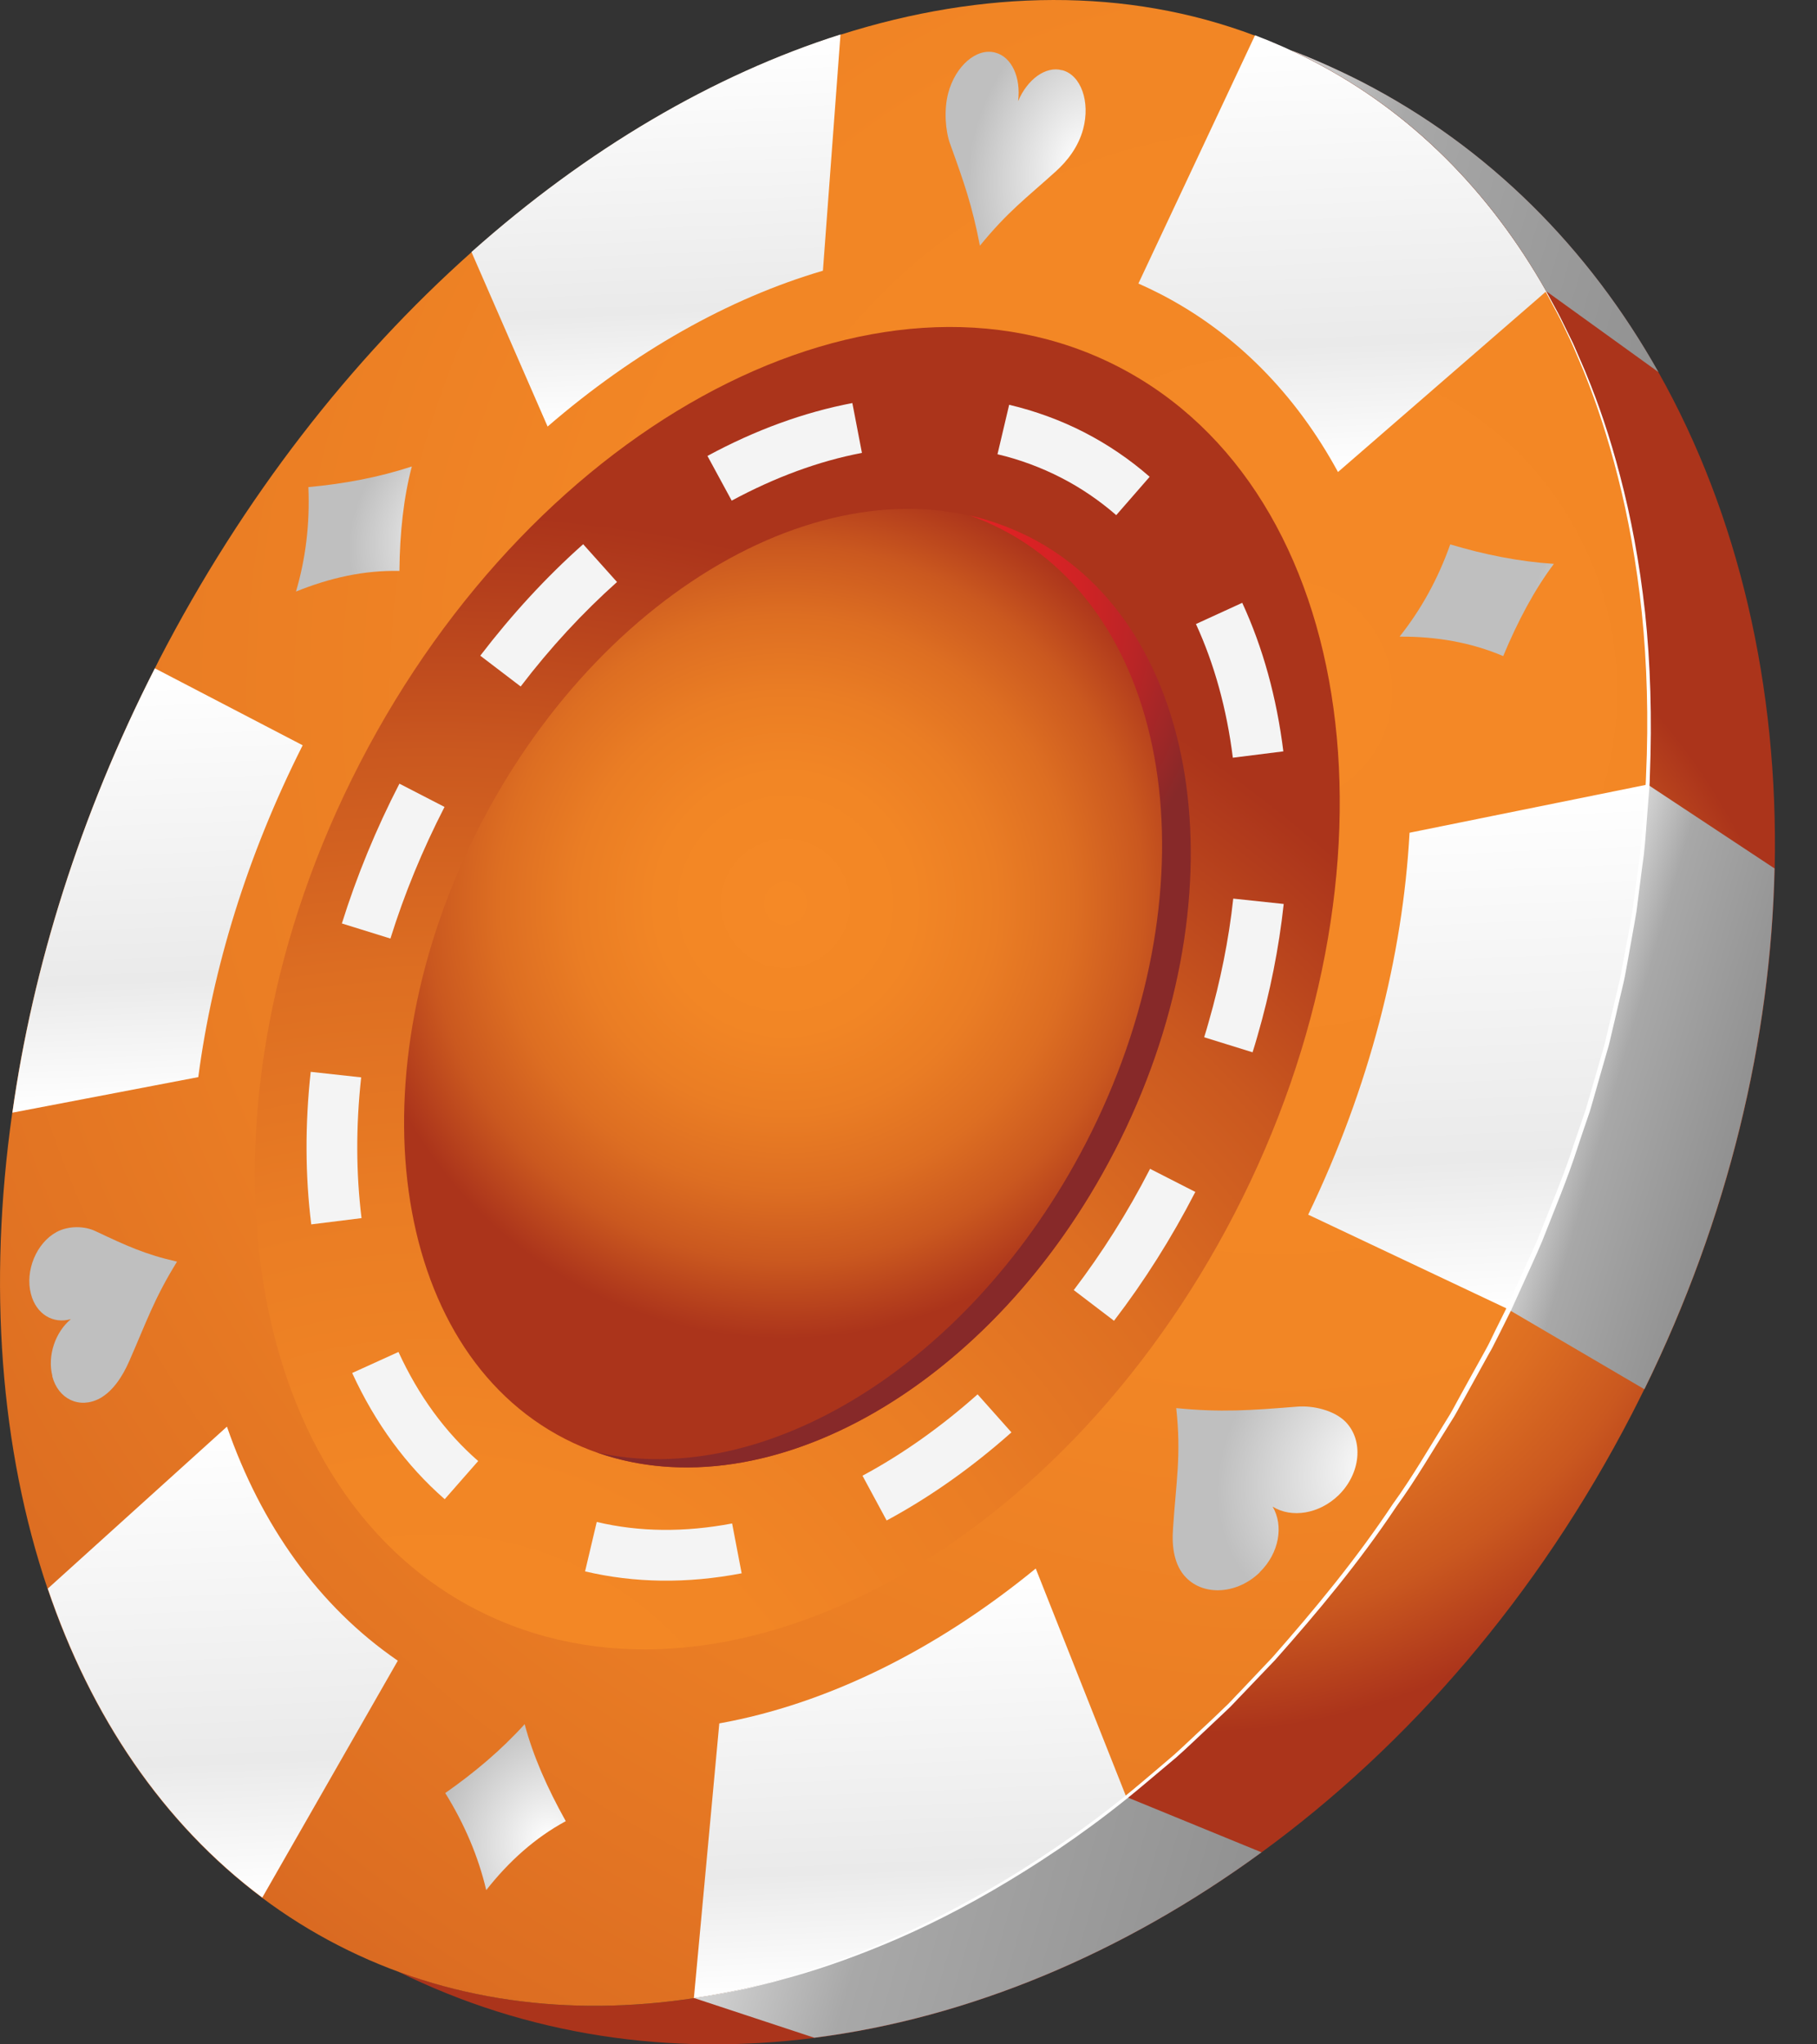
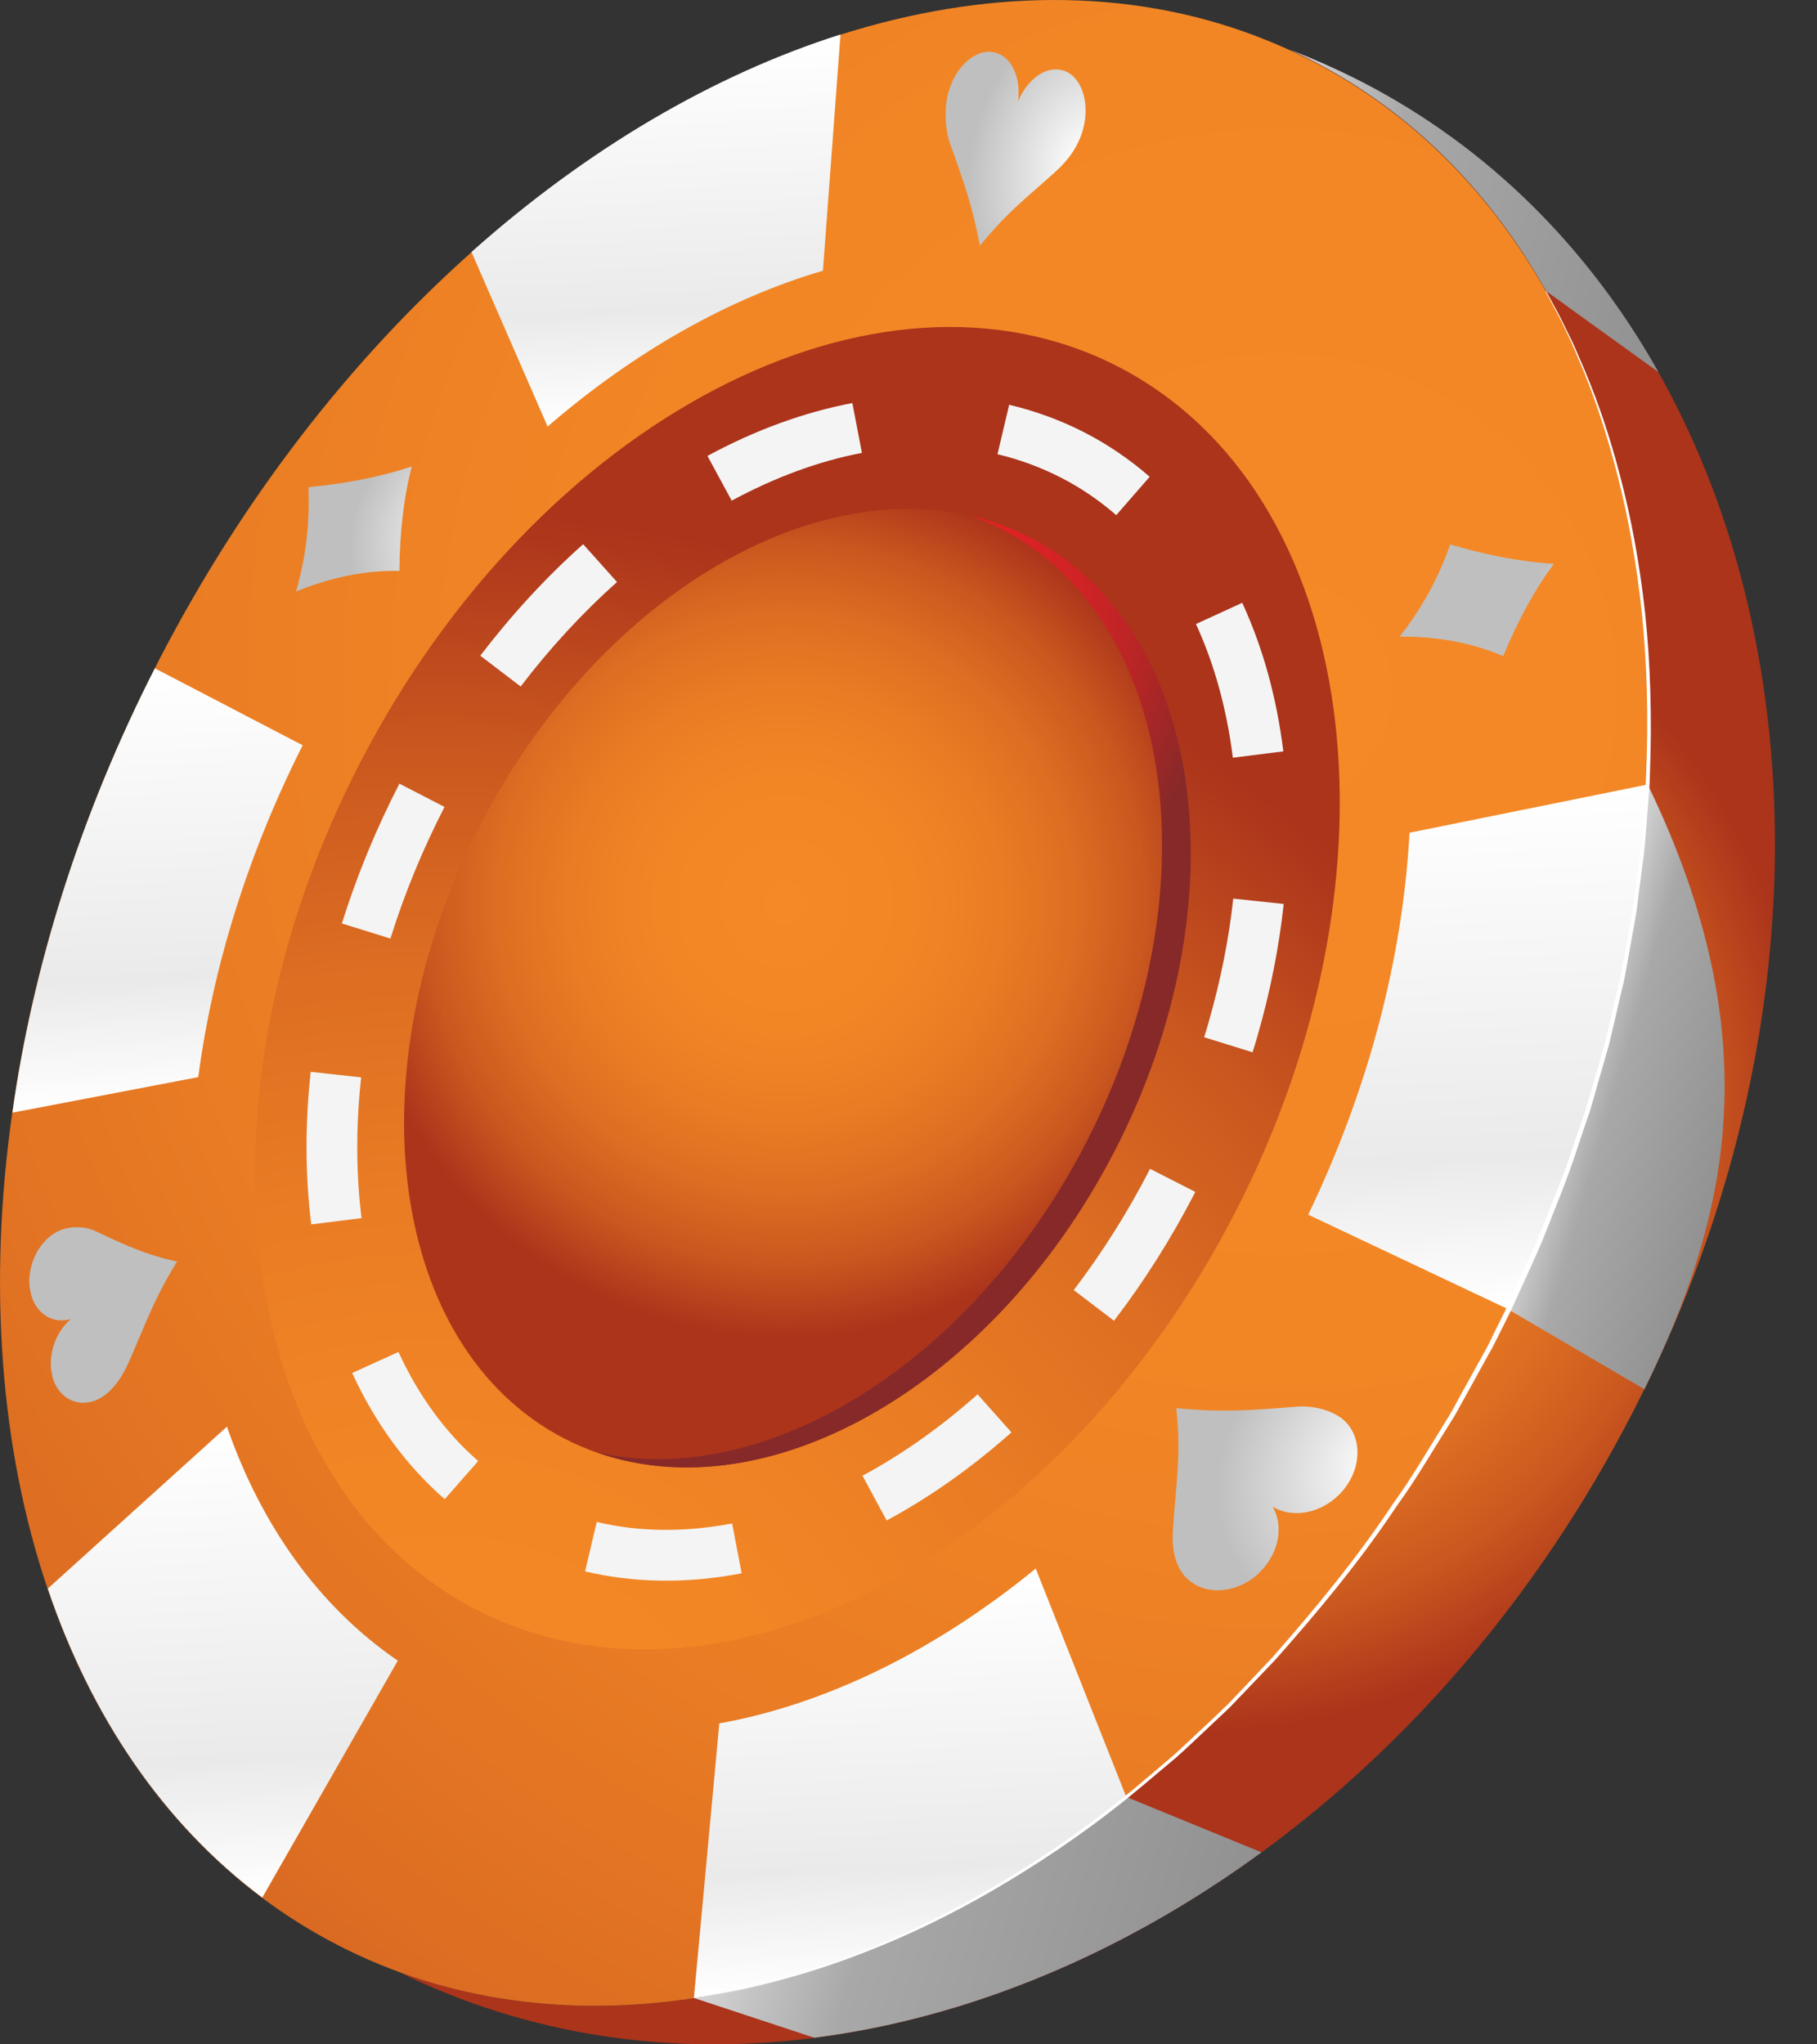
<svg xmlns="http://www.w3.org/2000/svg" width="40" height="45" viewBox="0 0 40 45" fill="none">
  <rect x="0" y="0" width="40" height="45" fill="#333333" stroke="none" />
  <path d="M36.198 30.579C36.106 30.764 36.017 30.945 35.921 31.13C33.846 35.144 30.996 38.423 27.767 40.777C24.707 43.013 21.311 44.425 17.922 44.858C14.761 45.262 11.609 44.812 8.742 43.387C10.796 44.152 13.014 44.325 15.275 43.984C18.486 43.501 21.778 41.962 24.792 39.558C27.894 37.09 30.697 33.711 32.81 29.621C32.949 29.356 33.079 29.091 33.21 28.822C35.079 24.959 36.085 20.983 36.274 17.267C36.489 13.172 35.723 9.393 34.039 6.413C32.802 4.219 31.072 2.462 28.875 1.331C28.723 1.251 28.563 1.175 28.407 1.104C28.938 1.306 29.46 1.541 29.973 1.802C32.781 3.248 34.978 5.471 36.51 8.195C38.273 11.323 39.153 15.11 39.069 19.116C38.985 22.866 38.055 26.804 36.203 30.579H36.198Z" fill="url(#paint0_radial_78_1393)" />
  <path d="M33.21 28.822C33.084 29.087 32.949 29.356 32.81 29.621C30.701 33.711 27.894 37.09 24.791 39.558C21.778 41.958 18.482 43.496 15.271 43.984C12.522 44.4 9.836 44.051 7.437 42.816C6.848 42.513 6.292 42.164 5.77 41.773C3.586 40.138 1.999 37.78 1.048 34.972C0.008 31.899 -0.27 28.288 0.269 24.501C0.719 21.294 1.755 17.96 3.405 14.719C3.439 14.656 3.468 14.593 3.502 14.526C5.354 10.944 7.732 7.909 10.38 5.551C12.922 3.286 15.708 1.65 18.503 0.764C21.643 -0.233 24.8 -0.283 27.628 0.785C28.049 0.944 28.466 1.129 28.874 1.339C31.072 2.47 32.801 4.231 34.039 6.421C35.723 9.402 36.489 13.185 36.274 17.275C36.081 20.991 35.075 24.967 33.21 28.83V28.822Z" fill="url(#paint1_radial_78_1393)" />
  <path d="M27.178 26.712C23.276 34.266 15.801 38.171 10.485 35.43C5.169 32.693 4.024 24.345 7.926 16.791C11.828 9.238 19.303 5.333 24.619 8.073C29.935 10.814 31.08 19.158 27.178 26.712Z" fill="url(#paint2_radial_78_1393)" />
  <path d="M18.116 5.959C16.037 6.569 13.957 7.746 12.055 9.389L10.379 5.547C12.922 3.281 15.708 1.646 18.503 0.759L18.116 5.959Z" fill="url(#paint3_linear_78_1393)" />
  <path d="M4.361 23.71L0.273 24.492C0.724 21.285 1.759 17.952 3.409 14.711L6.663 16.405C5.442 18.826 4.68 21.319 4.365 23.71H4.361Z" fill="url(#paint4_linear_78_1393)" />
  <path d="M8.759 36.552L5.774 41.769C3.59 40.134 2.003 37.776 1.052 34.968L4.996 31.403C5.745 33.564 7.012 35.358 8.759 36.556V36.552Z" fill="url(#paint5_linear_78_1393)" />
  <path d="M24.796 39.558C21.782 41.958 18.486 43.496 15.275 43.984L15.835 37.935C18.196 37.511 20.604 36.325 22.801 34.526L24.796 39.558Z" fill="url(#paint6_linear_78_1393)" />
  <path d="M33.21 28.822L28.799 26.737C30.15 23.929 30.882 21.041 31.03 18.33L36.279 17.267C36.085 20.982 35.079 24.959 33.214 28.822H33.21Z" fill="url(#paint7_linear_78_1393)" />
-   <path d="M34.039 6.413L29.455 10.39C28.534 8.696 27.22 7.334 25.537 6.468C25.381 6.388 25.221 6.312 25.061 6.241L27.629 0.776C28.049 0.936 28.466 1.121 28.875 1.331C31.072 2.462 32.802 4.223 34.039 6.413Z" fill="url(#paint8_linear_78_1393)" />
  <path d="M12.88 34.589L13.137 33.501C14.071 33.723 15.073 33.732 16.117 33.534L16.327 34.631C15.127 34.862 13.97 34.846 12.88 34.589ZM9.79 33C8.948 32.265 8.262 31.331 7.753 30.222L8.772 29.759C9.214 30.722 9.803 31.529 10.527 32.16L9.79 33ZM19.518 33.467L18.987 32.483C19.863 32.013 20.717 31.407 21.521 30.692L22.266 31.529C21.395 32.303 20.473 32.954 19.522 33.467H19.518ZM6.852 26.951C6.718 25.88 6.713 24.749 6.84 23.593L7.951 23.715C7.833 24.787 7.837 25.825 7.959 26.813L6.852 26.951ZM24.526 29.074L23.638 28.397C24.261 27.578 24.825 26.687 25.309 25.745L25.318 25.728L26.315 26.237L26.303 26.258C25.789 27.254 25.192 28.2 24.526 29.07V29.074ZM8.595 20.659L7.526 20.327C7.854 19.28 8.279 18.246 8.793 17.25L9.786 17.762C9.302 18.704 8.902 19.675 8.595 20.659ZM27.578 23.164L26.509 22.832C26.543 22.723 26.576 22.613 26.606 22.504C26.867 21.596 27.052 20.68 27.149 19.78L28.26 19.898C28.155 20.865 27.961 21.844 27.679 22.815C27.645 22.933 27.612 23.046 27.574 23.164H27.578ZM11.461 15.11L10.573 14.433C11.264 13.53 12.025 12.701 12.838 11.979L13.583 12.811C12.825 13.488 12.11 14.261 11.466 15.106L11.461 15.11ZM27.14 16.678C27.006 15.606 26.732 14.614 26.328 13.736L27.347 13.269C27.801 14.253 28.104 15.35 28.252 16.539L27.145 16.678H27.14ZM16.108 11.02L15.574 10.036C16.626 9.465 17.703 9.074 18.764 8.872L18.975 9.969C18.023 10.15 17.059 10.507 16.108 11.02ZM24.573 11.339C24.202 11.016 23.794 10.738 23.361 10.516C22.919 10.289 22.443 10.112 21.959 9.999L22.216 8.91C22.784 9.044 23.352 9.25 23.874 9.519C24.388 9.784 24.872 10.112 25.309 10.495L24.577 11.335L24.573 11.339Z" fill="#F4F4F4" />
  <path d="M24.531 25.346C21.702 30.823 16.285 33.652 12.43 31.668C8.578 29.684 7.745 23.635 10.573 18.158C13.402 12.68 18.819 9.851 22.674 11.835C26.526 13.819 27.359 19.868 24.531 25.346Z" fill="url(#paint9_radial_78_1393)" />
  <path d="M24.531 25.346C21.87 30.495 16.925 33.303 13.141 31.971C16.828 32.807 21.386 30.028 23.903 25.165C26.732 19.688 25.903 13.639 22.051 11.651C21.82 11.533 21.584 11.428 21.34 11.344C21.803 11.449 22.249 11.613 22.683 11.831C26.534 13.816 27.363 19.864 24.535 25.341L24.531 25.346Z" fill="url(#paint10_radial_78_1393)" />
  <path d="M36.51 8.191L34.039 6.409C32.802 4.215 31.072 2.458 28.874 1.327C28.723 1.247 28.563 1.171 28.407 1.1C28.938 1.302 29.459 1.537 29.973 1.798C32.781 3.244 34.978 5.467 36.51 8.191Z" fill="url(#paint11_linear_78_1393)" />
-   <path d="M36.199 30.579L33.21 28.826C35.079 24.963 36.085 20.986 36.274 17.271L39.065 19.116C38.981 22.866 38.05 26.804 36.199 30.579Z" fill="url(#paint12_linear_78_1393)" />
+   <path d="M36.199 30.579L33.21 28.826C35.079 24.963 36.085 20.986 36.274 17.271C38.981 22.866 38.05 26.804 36.199 30.579Z" fill="url(#paint12_linear_78_1393)" />
  <path d="M27.771 40.773C24.712 43.009 21.315 44.421 17.926 44.854L15.279 43.98C18.49 43.496 21.782 41.958 24.796 39.554L27.771 40.773Z" fill="url(#paint13_linear_78_1393)" />
  <path fill-rule="evenodd" clip-rule="evenodd" d="M23.386 1.545C23.798 1.655 24.005 2.239 23.845 2.84C23.739 3.235 23.495 3.546 23.238 3.777C22.578 4.374 22.195 4.647 21.572 5.408C21.399 4.513 21.218 4.004 20.915 3.164C20.814 2.886 20.776 2.424 20.873 2.054C21.033 1.449 21.5 1.045 21.913 1.159C22.275 1.255 22.477 1.709 22.413 2.226C22.616 1.747 23.02 1.449 23.377 1.545H23.386Z" fill="url(#paint14_radial_78_1393)" />
  <path fill-rule="evenodd" clip-rule="evenodd" d="M27.733 34.61C27.245 35.085 26.517 35.14 26.113 34.728C25.848 34.459 25.793 34.047 25.823 33.648C25.89 32.614 26.008 32.042 25.894 30.995C26.879 31.092 27.515 31.046 28.567 30.962C28.916 30.936 29.375 31.046 29.623 31.298C30.023 31.71 29.956 32.433 29.468 32.912C29.038 33.328 28.432 33.421 28.016 33.164C28.264 33.585 28.159 34.19 27.733 34.606V34.61Z" fill="url(#paint15_radial_78_1393)" />
  <path fill-rule="evenodd" clip-rule="evenodd" d="M1.149 30.289C1.279 30.798 1.751 31.02 2.197 30.781C2.487 30.621 2.698 30.297 2.845 29.961C3.224 29.099 3.388 28.595 3.897 27.771C3.19 27.611 2.778 27.418 2.1 27.099C1.873 26.989 1.519 26.972 1.245 27.119C0.803 27.359 0.547 27.969 0.681 28.482C0.795 28.927 1.17 29.15 1.561 29.036C1.216 29.322 1.039 29.843 1.153 30.289H1.149Z" fill="url(#paint16_radial_78_1393)" />
  <path fill-rule="evenodd" clip-rule="evenodd" d="M31.926 11.983C32.684 12.21 33.441 12.361 34.207 12.412C33.782 12.979 33.416 13.664 33.092 14.442C32.381 14.139 31.619 14.009 30.811 14.013C31.282 13.42 31.657 12.744 31.926 11.983Z" fill="url(#paint17_radial_78_1393)" />
  <path fill-rule="evenodd" clip-rule="evenodd" d="M6.789 10.722C7.576 10.65 8.338 10.507 9.066 10.268C8.885 10.953 8.801 11.726 8.793 12.567C8.018 12.55 7.265 12.718 6.516 13.021C6.73 12.294 6.823 11.529 6.789 10.722Z" fill="url(#paint18_radial_78_1393)" />
-   <path fill-rule="evenodd" clip-rule="evenodd" d="M9.799 39.47C10.447 39.016 11.036 38.52 11.55 37.952C11.731 38.637 12.042 39.348 12.455 40.087C11.777 40.453 11.2 40.974 10.704 41.605C10.531 40.869 10.228 40.155 9.803 39.47H9.799Z" fill="url(#paint19_radial_78_1393)" />
  <path d="M34.039 6.413C34.039 6.413 34.127 6.577 34.296 6.884C34.38 7.039 34.468 7.233 34.582 7.46C34.641 7.573 34.691 7.699 34.75 7.834C34.805 7.968 34.873 8.107 34.931 8.258C35.18 8.859 35.441 9.608 35.668 10.486C35.9 11.365 36.093 12.374 36.215 13.483C36.333 14.593 36.371 15.808 36.32 17.086C36.32 17.245 36.304 17.409 36.291 17.569C36.278 17.729 36.266 17.893 36.253 18.057C36.228 18.385 36.207 18.717 36.156 19.049C36.114 19.381 36.068 19.721 36.026 20.062C35.971 20.398 35.904 20.739 35.845 21.083C35.811 21.256 35.786 21.428 35.748 21.6C35.706 21.773 35.668 21.945 35.626 22.117C35.588 22.29 35.546 22.462 35.504 22.639C35.462 22.811 35.428 22.988 35.373 23.16C35.272 23.505 35.175 23.853 35.075 24.202L34.999 24.463L34.91 24.724C34.851 24.896 34.792 25.068 34.734 25.245C34.511 25.943 34.22 26.628 33.951 27.317C33.808 27.658 33.648 27.994 33.496 28.334L33.265 28.843L33.016 29.343L32.89 29.591C32.848 29.68 32.802 29.755 32.755 29.839L32.486 30.327L32.217 30.814C32.124 30.974 32.044 31.142 31.939 31.298C31.543 31.924 31.173 32.567 30.739 33.164C29.927 34.383 28.997 35.497 28.07 36.54C27.826 36.792 27.591 37.044 27.351 37.292C27.229 37.414 27.119 37.544 26.993 37.658C26.871 37.776 26.745 37.889 26.623 38.007C26.374 38.238 26.139 38.469 25.89 38.688C25.638 38.898 25.389 39.108 25.145 39.314C24.164 40.138 23.163 40.827 22.207 41.403C21.247 41.983 20.33 42.441 19.492 42.79C18.655 43.139 17.901 43.391 17.27 43.559C17.114 43.606 16.963 43.644 16.824 43.677C16.681 43.711 16.55 43.745 16.428 43.774C16.18 43.824 15.969 43.871 15.797 43.9C15.451 43.959 15.271 43.988 15.271 43.988C15.271 43.988 15.451 43.955 15.797 43.896C15.969 43.866 16.18 43.816 16.428 43.761C16.55 43.732 16.681 43.698 16.824 43.66C16.963 43.627 17.114 43.589 17.27 43.538C17.897 43.362 18.646 43.105 19.48 42.748C20.313 42.391 21.226 41.924 22.182 41.349C23.137 40.768 24.131 40.079 25.107 39.255C25.351 39.049 25.6 38.839 25.848 38.625C26.092 38.406 26.328 38.175 26.576 37.948C26.698 37.834 26.82 37.717 26.942 37.599C27.069 37.485 27.178 37.355 27.3 37.233C27.536 36.985 27.772 36.733 28.012 36.481C28.933 35.434 29.855 34.324 30.663 33.105C31.093 32.513 31.459 31.874 31.85 31.247C31.951 31.092 32.035 30.924 32.124 30.764L32.393 30.276L32.663 29.789C32.705 29.709 32.755 29.625 32.793 29.545L32.915 29.293L33.164 28.793L33.395 28.284C33.547 27.948 33.707 27.611 33.854 27.271C34.123 26.581 34.418 25.905 34.641 25.207C34.7 25.035 34.759 24.862 34.818 24.69L34.906 24.433L34.982 24.173C35.083 23.824 35.184 23.479 35.281 23.135C35.336 22.962 35.369 22.79 35.411 22.618C35.453 22.445 35.491 22.269 35.533 22.101C35.575 21.928 35.613 21.756 35.655 21.584C35.693 21.411 35.718 21.239 35.752 21.071C35.815 20.726 35.883 20.39 35.937 20.049C35.984 19.709 36.026 19.377 36.072 19.045C36.123 18.712 36.144 18.38 36.169 18.052C36.181 17.889 36.194 17.725 36.207 17.565C36.219 17.401 36.232 17.245 36.236 17.086C36.295 15.812 36.257 14.601 36.144 13.492C36.026 12.382 35.841 11.377 35.617 10.499C35.394 9.62 35.142 8.868 34.902 8.267C34.843 8.115 34.78 7.977 34.725 7.842C34.666 7.708 34.616 7.582 34.561 7.468C34.452 7.241 34.363 7.044 34.279 6.892C34.115 6.581 34.026 6.421 34.026 6.421L34.039 6.413Z" fill="white" />
  <defs>
    <radialGradient id="paint0_radial_78_1393" cx="0" cy="0" r="1" gradientUnits="userSpaceOnUse" gradientTransform="translate(26.275 24.591) rotate(16.08) scale(18.346 18.325)">
      <stop stop-color="#F58926" />
      <stop offset="0.22" stop-color="#F28625" />
      <stop offset="0.36" stop-color="#EA7D24" />
      <stop offset="0.49" stop-color="#DD6E22" />
      <stop offset="0.61" stop-color="#CA581F" />
      <stop offset="0.71" stop-color="#B23C1C" />
      <stop offset="0.74" stop-color="#AB341B" />
    </radialGradient>
    <radialGradient id="paint1_radial_78_1393" cx="0" cy="0" r="1" gradientUnits="userSpaceOnUse" gradientTransform="translate(28.332 15.414) rotate(16.08) scale(67.735 67.658)">
      <stop stop-color="#F58926" />
      <stop offset="0.22" stop-color="#F28625" />
      <stop offset="0.36" stop-color="#EA7D24" />
      <stop offset="0.49" stop-color="#DD6E22" />
      <stop offset="0.61" stop-color="#CA581F" />
      <stop offset="0.71" stop-color="#B23C1C" />
      <stop offset="0.74" stop-color="#AB341B" />
    </radialGradient>
    <radialGradient id="paint2_radial_78_1393" cx="0" cy="0" r="1" gradientUnits="userSpaceOnUse" gradientTransform="translate(9.273 41.43) rotate(16.08) scale(41.094 41.047)">
      <stop stop-color="#F58926" />
      <stop offset="0.22" stop-color="#F28625" />
      <stop offset="0.36" stop-color="#EA7D24" />
      <stop offset="0.49" stop-color="#DD6E22" />
      <stop offset="0.61" stop-color="#CA581F" />
      <stop offset="0.71" stop-color="#B23C1C" />
      <stop offset="0.74" stop-color="#AB341B" />
    </radialGradient>
    <linearGradient id="paint3_linear_78_1393" x1="14.688" y1="9.28" x2="14.347" y2="0.926" gradientUnits="userSpaceOnUse">
      <stop stop-color="white" />
      <stop offset="0.29" stop-color="#EAEAEA" />
      <stop offset="1" stop-color="white" />
    </linearGradient>
    <linearGradient id="paint4_linear_78_1393" x1="3.619" y1="24.356" x2="3.229" y2="14.719" gradientUnits="userSpaceOnUse">
      <stop stop-color="white" />
      <stop offset="0.29" stop-color="#EAEAEA" />
      <stop offset="1" stop-color="white" />
    </linearGradient>
    <linearGradient id="paint5_linear_78_1393" x1="5.146" y1="41.794" x2="4.726" y2="31.413" gradientUnits="userSpaceOnUse">
      <stop stop-color="white" />
      <stop offset="0.29" stop-color="#EAEAEA" />
      <stop offset="1" stop-color="white" />
    </linearGradient>
    <linearGradient id="paint6_linear_78_1393" x1="20.11" y1="43.784" x2="19.738" y2="34.646" gradientUnits="userSpaceOnUse">
      <stop stop-color="white" />
      <stop offset="0.29" stop-color="#EAEAEA" />
      <stop offset="1" stop-color="white" />
    </linearGradient>
    <linearGradient id="paint7_linear_78_1393" x1="32.815" y1="28.838" x2="32.346" y2="17.428" gradientUnits="userSpaceOnUse">
      <stop stop-color="white" />
      <stop offset="0.29" stop-color="#EAEAEA" />
      <stop offset="1" stop-color="white" />
    </linearGradient>
    <linearGradient id="paint8_linear_78_1393" x1="29.713" y1="10.378" x2="29.32" y2="0.705" gradientUnits="userSpaceOnUse">
      <stop stop-color="white" />
      <stop offset="0.29" stop-color="#EAEAEA" />
      <stop offset="1" stop-color="white" />
    </linearGradient>
    <radialGradient id="paint9_radial_78_1393" cx="0" cy="0" r="1" gradientUnits="userSpaceOnUse" gradientTransform="translate(17.301 19.882) rotate(16.08) scale(12.967 12.952)">
      <stop stop-color="#F58926" />
      <stop offset="0.22" stop-color="#F28625" />
      <stop offset="0.36" stop-color="#EA7D24" />
      <stop offset="0.49" stop-color="#DD6E22" />
      <stop offset="0.61" stop-color="#CA581F" />
      <stop offset="0.71" stop-color="#B23C1C" />
      <stop offset="0.74" stop-color="#AB341B" />
    </radialGradient>
    <radialGradient id="paint10_radial_78_1393" cx="0" cy="0" r="1" gradientUnits="userSpaceOnUse" gradientTransform="translate(18.32 13.145) rotate(16.08) scale(11.267 11.254)">
      <stop stop-color="#EA2224" />
      <stop offset="0.21" stop-color="#E72224" />
      <stop offset="0.36" stop-color="#DE2224" />
      <stop offset="0.49" stop-color="#CF2325" />
      <stop offset="0.6" stop-color="#B92526" />
      <stop offset="0.7" stop-color="#9D2727" />
      <stop offset="0.77" stop-color="#872929" />
    </radialGradient>
    <linearGradient id="paint11_linear_78_1393" x1="27.769" y1="3.295" x2="37.137" y2="6.002" gradientUnits="userSpaceOnUse">
      <stop stop-color="#D5D5D5" />
      <stop offset="0.29" stop-color="#A8A8A8" />
      <stop offset="1" stop-color="#919191" />
    </linearGradient>
    <linearGradient id="paint12_linear_78_1393" x1="34.495" y1="23.421" x2="38.397" y2="24.548" gradientUnits="userSpaceOnUse">
      <stop stop-color="#D5D5D5" />
      <stop offset="0.29" stop-color="#A8A8A8" />
      <stop offset="1" stop-color="#919191" />
    </linearGradient>
    <linearGradient id="paint13_linear_78_1393" x1="16.211" y1="40.722" x2="26.889" y2="43.808" gradientUnits="userSpaceOnUse">
      <stop stop-color="#D5D5D5" />
      <stop offset="0.29" stop-color="#A8A8A8" />
      <stop offset="1" stop-color="#919191" />
    </linearGradient>
    <radialGradient id="paint14_radial_78_1393" cx="0" cy="0" r="1" gradientUnits="userSpaceOnUse" gradientTransform="translate(23.79 3.528) rotate(14.831) scale(2.419 3.544)">
      <stop stop-color="white" />
      <stop offset="1" stop-color="#BFBFBF" />
    </radialGradient>
    <radialGradient id="paint15_radial_78_1393" cx="0" cy="0" r="1" gradientUnits="userSpaceOnUse" gradientTransform="translate(30.378 32.222) rotate(135.658) scale(3.869 3.264)">
      <stop stop-color="white" />
      <stop offset="1" stop-color="#BFBFBF" />
    </radialGradient>
    <radialGradient id="paint16_radial_78_1393" cx="0" cy="0" r="1" gradientUnits="userSpaceOnUse" gradientTransform="translate(7.457 48.497) rotate(75.381) scale(2.984 2.788)">
      <stop stop-color="white" />
      <stop offset="1" stop-color="#BFBFBF" />
    </radialGradient>
    <radialGradient id="paint17_radial_78_1393" cx="0" cy="0" r="1" gradientUnits="userSpaceOnUse" gradientTransform="translate(36.451 13.27) rotate(64.65) scale(2.415 2.84)">
      <stop stop-color="white" />
      <stop offset="1" stop-color="#BFBFBF" />
    </radialGradient>
    <radialGradient id="paint18_radial_78_1393" cx="0" cy="0" r="1" gradientUnits="userSpaceOnUse" gradientTransform="translate(10.301 11.643) rotate(42.712) scale(2.416 2.839)">
      <stop stop-color="white" />
      <stop offset="1" stop-color="#BFBFBF" />
    </radialGradient>
    <radialGradient id="paint19_radial_78_1393" cx="0" cy="0" r="1" gradientUnits="userSpaceOnUse" gradientTransform="translate(12.056 40.502) rotate(13.043) scale(2.418 2.837)">
      <stop stop-color="white" />
      <stop offset="1" stop-color="#BFBFBF" />
    </radialGradient>
  </defs>
</svg>